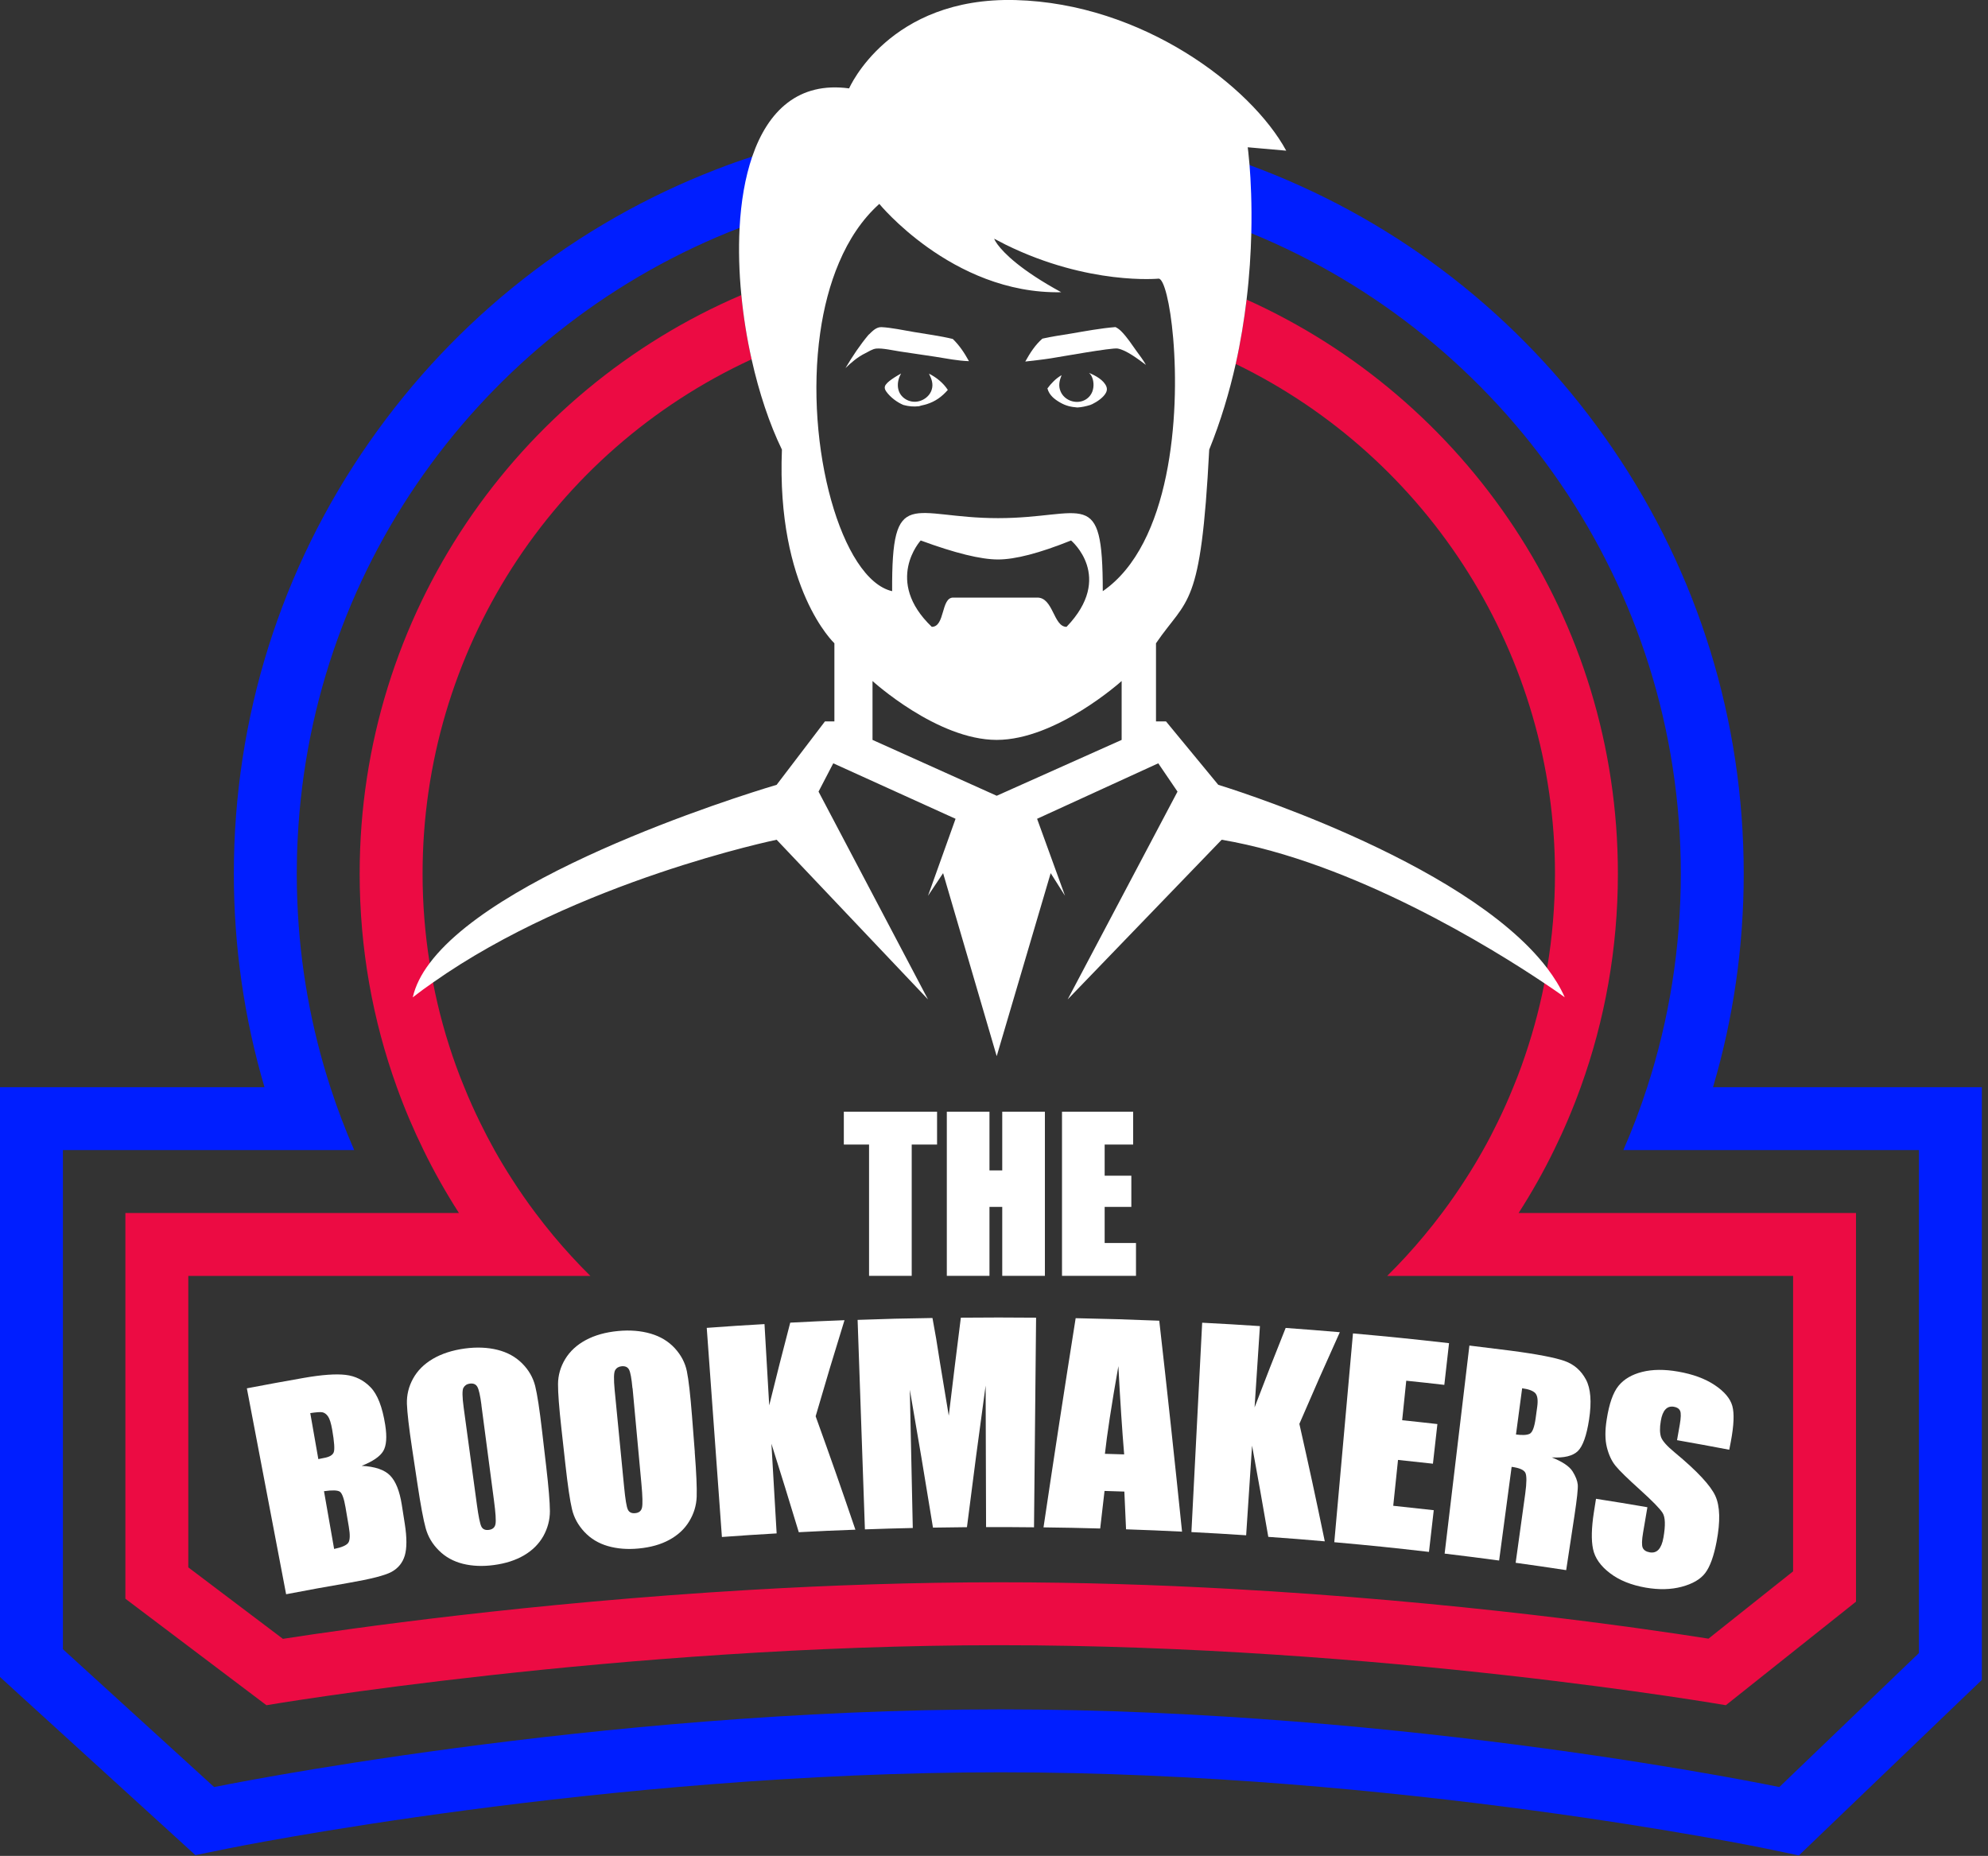
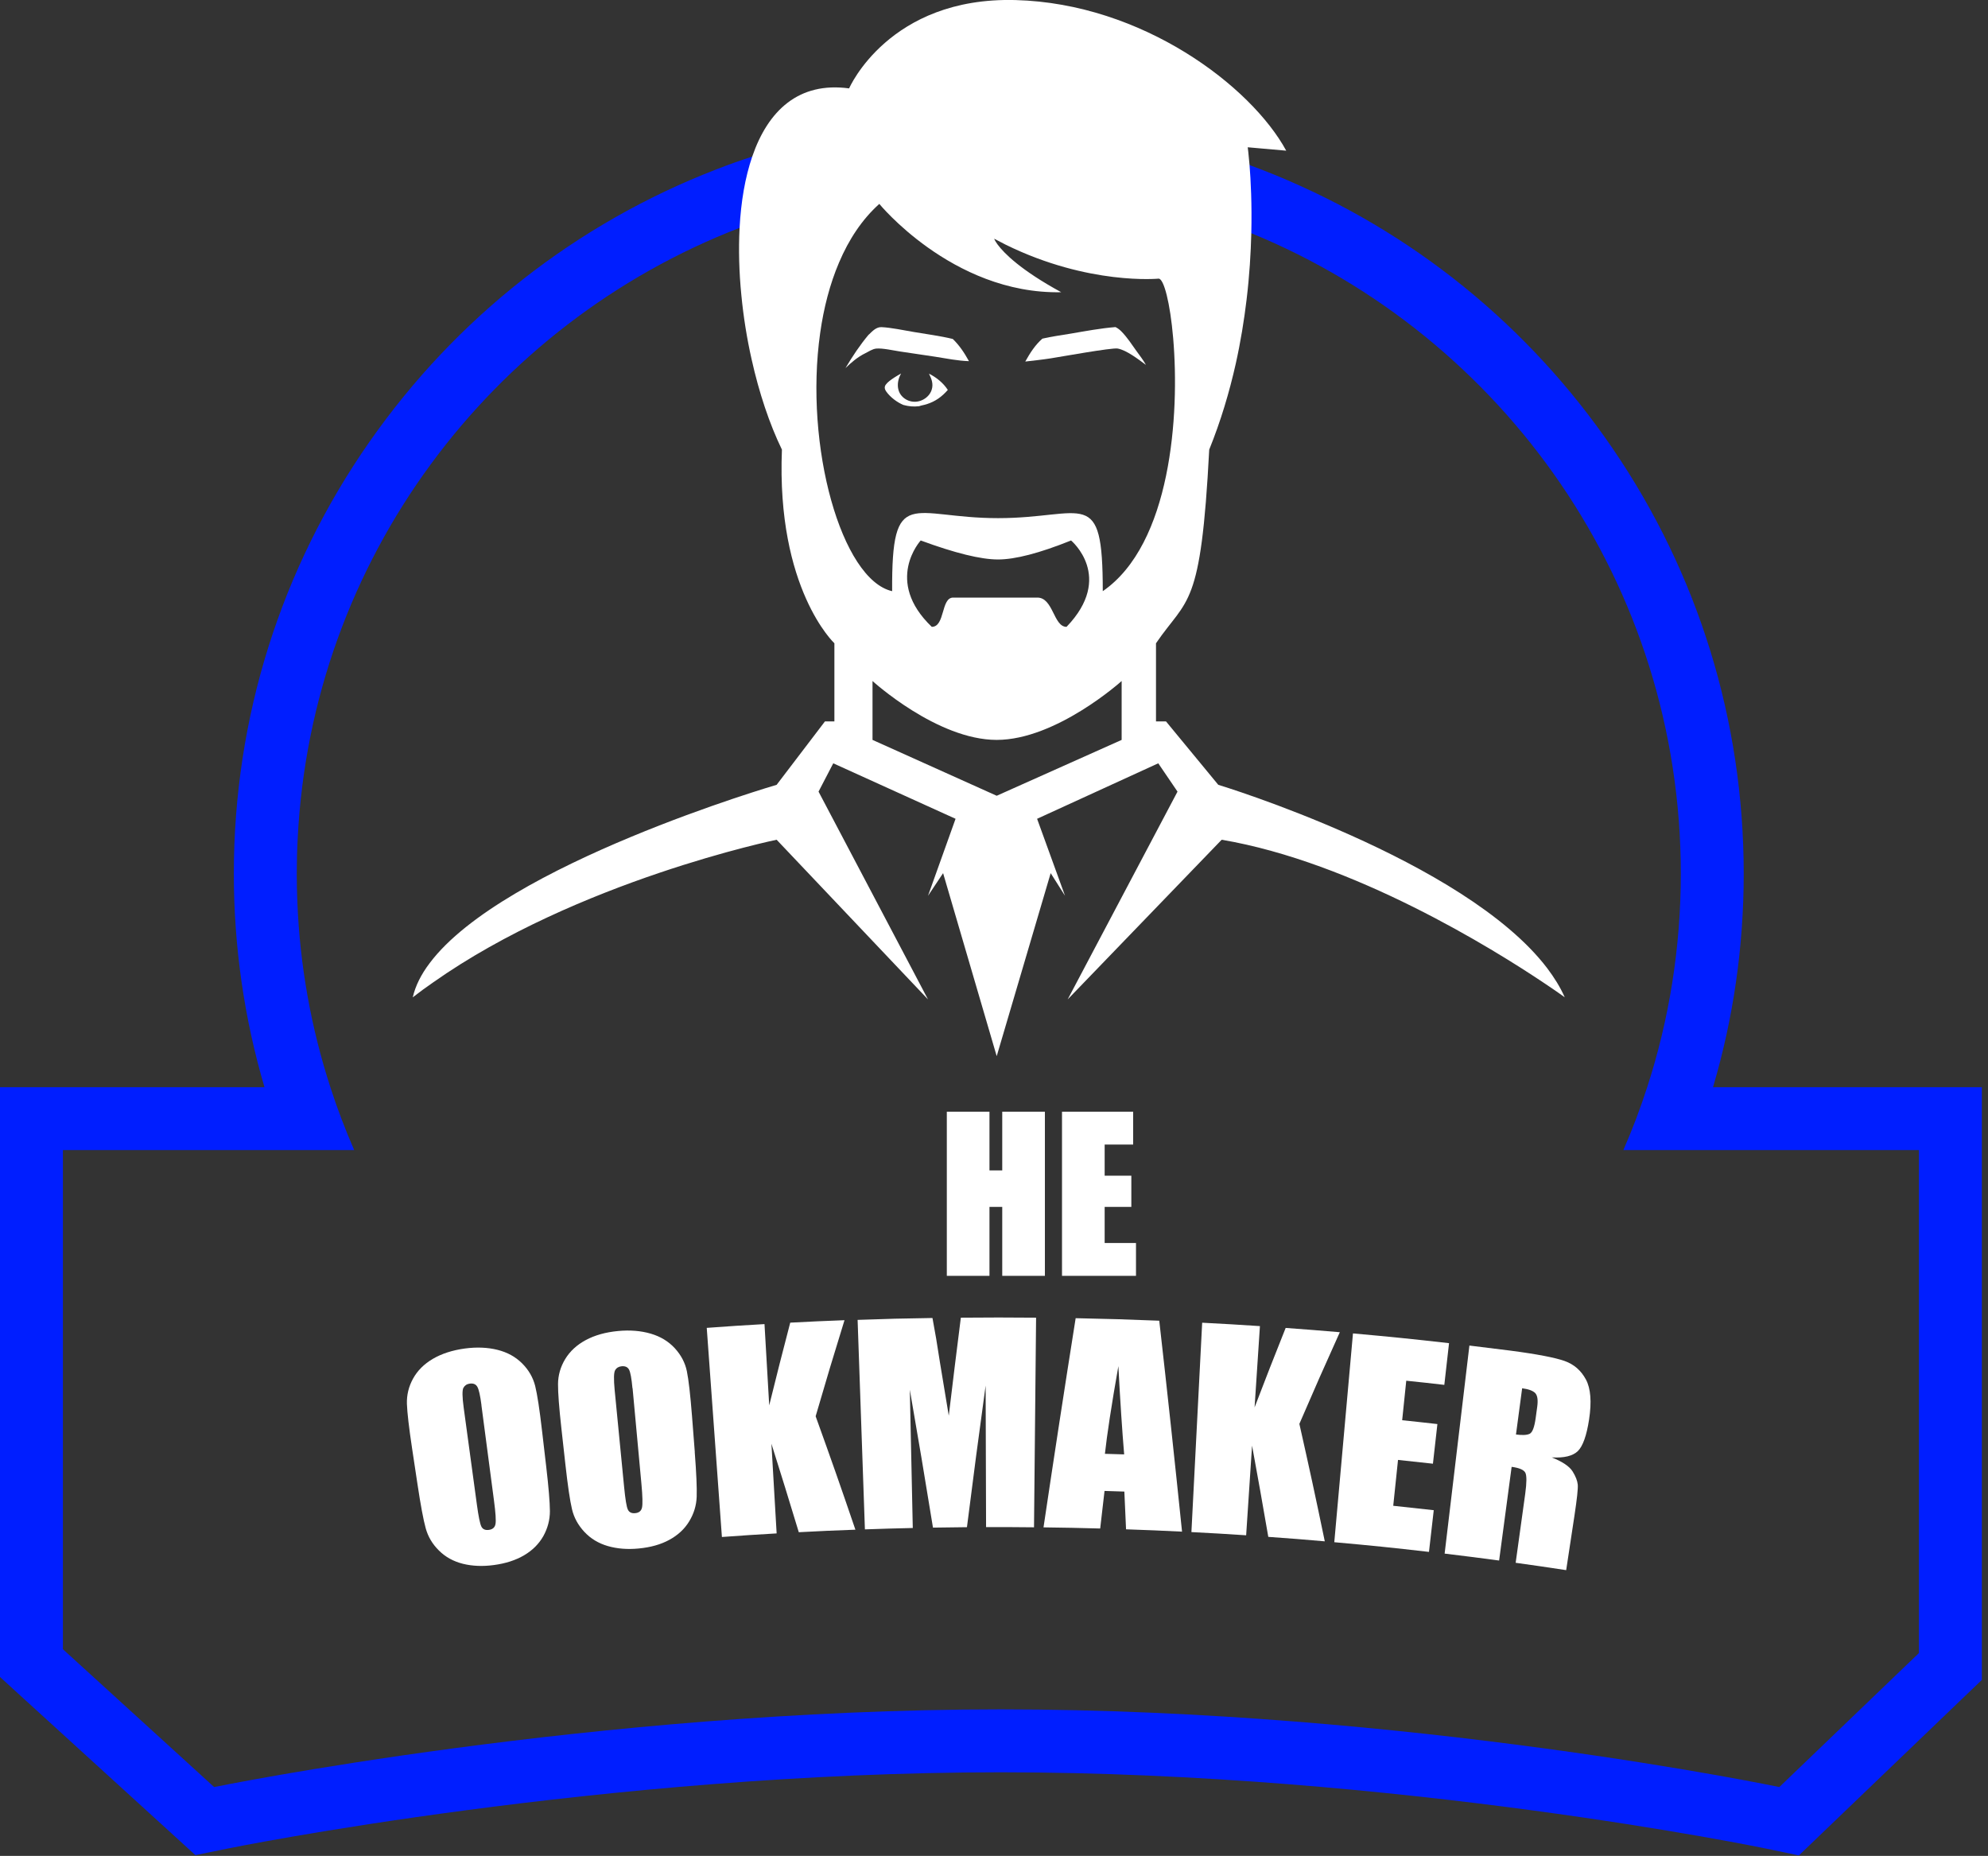
<svg xmlns="http://www.w3.org/2000/svg" width="316" height="295" viewBox="0 0 316 295" fill="none">
  <rect x="0" y="0" width="316" height="295" fill="#333333" stroke="none" />
  <g clip-path="url(#clip0_245_6)">
-     <path d="M39.24 220.68C42.86 219.99 44.67 219.66 48.3 219.02C51.16 218.52 53.37 218.36 54.92 218.54C56.47 218.72 57.79 219.37 58.9 220.51C60.01 221.65 60.78 223.64 61.23 226.48C61.53 228.4 61.43 229.79 60.92 230.65C60.41 231.51 59.27 232.29 57.49 233C59.62 233.11 61.13 233.63 62.02 234.55C62.91 235.47 63.52 237.01 63.86 239.15C64.05 240.37 64.15 240.98 64.34 242.2C64.69 244.43 64.68 246.11 64.34 247.27C63.99 248.42 63.29 249.28 62.23 249.86C61.17 250.43 58.91 251 55.44 251.6C51.45 252.29 49.46 252.65 45.48 253.41C43.4 242.5 41.32 231.59 39.24 220.68ZM49.32 224.63C49.83 227.55 50.09 229.01 50.6 231.93C50.98 231.85 51.27 231.79 51.48 231.75C52.35 231.6 52.88 231.3 53.05 230.84C53.22 230.39 53.14 229.19 52.8 227.24C52.62 226.21 52.4 225.51 52.13 225.13C51.86 224.75 51.55 224.54 51.21 224.48C50.87 224.43 50.23 224.48 49.31 224.62L49.32 224.63ZM51.5 237.03C52.15 240.7 52.47 242.54 53.11 246.21C54.33 245.96 55.08 245.63 55.36 245.23C55.64 244.83 55.67 243.97 55.44 242.65C55.23 241.42 55.13 240.81 54.92 239.59C54.68 238.18 54.38 237.36 54.02 237.11C53.66 236.87 52.82 236.84 51.5 237.03Z" fill="white" />
    <path d="M86.82 233.1C87.21 236.43 87.4 238.79 87.41 240.19C87.41 241.59 87.06 242.91 86.37 244.16C85.67 245.4 84.66 246.42 83.32 247.21C81.98 248 80.38 248.52 78.5 248.77C76.72 249.01 75.08 248.94 73.58 248.57C72.08 248.19 70.81 247.5 69.78 246.47C68.74 245.45 68.04 244.27 67.67 242.93C67.3 241.6 66.86 239.24 66.35 235.85L65.5 230.21C65 226.9 64.73 224.54 64.68 223.14C64.64 221.74 64.96 220.4 65.66 219.13C66.36 217.86 67.41 216.81 68.81 215.99C70.21 215.17 71.91 214.62 73.89 214.35C75.77 214.1 77.5 214.17 79.07 214.56C80.64 214.95 81.95 215.67 83 216.72C84.05 217.77 84.73 218.97 85.07 220.31C85.4 221.65 85.77 224.03 86.16 227.44C86.42 229.71 86.56 230.84 86.82 233.1ZM76.53 223.34C76.33 221.8 76.11 220.83 75.87 220.43C75.63 220.02 75.24 219.86 74.68 219.93C74.21 219.99 73.87 220.22 73.66 220.6C73.46 220.98 73.47 222.02 73.7 223.72C74.54 229.89 74.96 232.97 75.8 239.14C76.06 241.06 76.3 242.23 76.52 242.66C76.74 243.09 77.14 243.26 77.72 243.18C78.31 243.1 78.66 242.79 78.76 242.25C78.86 241.71 78.78 240.47 78.52 238.52C77.72 232.45 77.32 229.41 76.52 223.34H76.53Z" fill="white" />
    <path d="M110.43 230.8C110.69 234.14 110.79 236.51 110.74 237.91C110.69 239.31 110.29 240.62 109.54 241.84C108.8 243.06 107.74 244.03 106.38 244.77C105.02 245.51 103.4 245.96 101.51 246.14C99.72 246.31 98.09 246.18 96.61 245.75C95.13 245.32 93.89 244.57 92.89 243.5C91.9 242.44 91.23 241.23 90.92 239.89C90.6 238.55 90.25 236.17 89.87 232.76C89.62 230.49 89.49 229.36 89.24 227.09C88.87 223.76 88.69 221.4 88.7 220C88.71 218.6 89.09 217.27 89.84 216.03C90.59 214.79 91.68 213.78 93.11 213.01C94.54 212.24 96.25 211.76 98.24 211.57C100.13 211.39 101.85 211.53 103.41 211.98C104.96 212.43 106.24 213.2 107.25 214.29C108.25 215.38 108.9 216.6 109.18 217.96C109.46 219.31 109.73 221.7 110 225.12C110.18 227.39 110.27 228.53 110.44 230.8H110.43ZM100.53 220.65C100.39 219.11 100.21 218.13 99.99 217.71C99.77 217.3 99.38 217.12 98.82 217.17C98.34 217.22 98 217.42 97.78 217.8C97.56 218.17 97.54 219.21 97.7 220.92C98.3 227.12 98.6 230.21 99.21 236.41C99.4 238.33 99.59 239.52 99.8 239.95C100 240.39 100.4 240.58 100.98 240.52C101.58 240.46 101.93 240.17 102.05 239.63C102.17 239.09 102.14 237.85 101.96 235.9C101.4 229.8 101.11 226.75 100.55 220.65H100.53Z" fill="white" />
    <path d="M134.23 209.87C132.35 215.96 131.43 219.01 129.65 225.12C132.24 232.32 133.51 235.93 135.97 243.15C132.37 243.28 130.57 243.36 126.97 243.55C125.26 237.92 124.39 235.1 122.62 229.48C122.95 235.18 123.12 238.04 123.45 243.74C119.97 243.94 118.23 244.06 114.75 244.31C113.95 233.23 113.14 222.15 112.34 211.07C116.01 210.8 117.85 210.68 121.52 210.47C121.82 215.64 121.97 218.22 122.27 223.39C123.57 218.13 124.24 215.5 125.61 210.24C129.06 210.06 130.78 209.98 134.23 209.85V209.87Z" fill="white" />
    <path d="M164.69 209.45C164.58 220.56 164.47 231.66 164.36 242.77C161.31 242.74 159.79 242.73 156.74 242.74C156.71 233.74 156.7 229.24 156.67 220.24C155.44 229.24 154.84 233.75 153.7 242.75C151.54 242.77 150.46 242.78 148.3 242.82C146.87 234.05 146.14 229.67 144.62 220.9C144.81 229.69 144.9 234.09 145.09 242.88C142.04 242.95 140.52 242.99 137.48 243.1C137.09 232 136.71 220.9 136.32 209.8C141.08 209.63 143.46 209.57 148.22 209.5C148.6 211.5 149 213.85 149.41 216.57C149.98 219.95 150.25 221.64 150.81 225.03C151.56 218.8 151.94 215.68 152.73 209.45C157.52 209.41 159.91 209.41 164.69 209.45Z" fill="white" />
    <path d="M184.27 209.94C185.54 221.11 186.74 232.28 187.89 243.46C184.33 243.29 182.55 243.21 178.99 243.09C178.89 240.69 178.83 239.49 178.72 237.09C177.46 237.05 176.83 237.03 175.57 236.99C175.29 239.38 175.15 240.57 174.88 242.96C171.28 242.86 169.48 242.83 165.87 242.78C167.52 231.69 169.22 220.61 170.98 209.53C176.3 209.64 178.95 209.72 184.27 209.93V209.94ZM178.69 231.18C178.37 227.39 178.06 222.72 177.77 217.15C176.65 223.5 175.95 228.15 175.63 231.09C176.85 231.12 177.46 231.14 178.69 231.18Z" fill="white" />
    <path d="M212.97 211.76C210.35 217.57 209.06 220.49 206.54 226.33C208.22 233.79 209.03 237.53 210.58 245C206.99 244.69 205.19 244.54 201.6 244.29C200.6 238.49 200.08 235.59 199.02 229.79C198.64 235.49 198.46 238.34 198.08 244.04C194.6 243.81 192.86 243.71 189.38 243.53C189.95 232.44 190.52 221.34 191.09 210.25C194.77 210.44 196.6 210.55 200.27 210.79C199.93 215.96 199.76 218.54 199.42 223.71C201.36 218.65 202.35 216.12 204.36 211.08C207.8 211.33 209.53 211.47 212.97 211.76Z" fill="white" />
    <path d="M215.05 211.95C221.17 212.5 224.22 212.81 230.33 213.5C230.03 216.15 229.88 217.48 229.58 220.13C227.16 219.85 225.95 219.72 223.53 219.47C223.27 221.98 223.14 223.24 222.88 225.75C225.12 225.98 226.24 226.11 228.48 226.36C228.19 228.88 228.05 230.14 227.77 232.66C225.55 232.41 224.44 232.29 222.22 232.06C221.92 234.98 221.76 236.43 221.46 239.35C224.04 239.62 225.32 239.76 227.9 240.05C227.6 242.7 227.44 244.03 227.14 246.68C221.13 245.99 218.11 245.68 212.09 245.14C213.08 234.08 214.07 223.01 215.06 211.95H215.05Z" fill="white" />
    <path d="M233.56 213.88C236.15 214.19 237.44 214.35 240.03 214.68C244.34 215.24 247.24 215.81 248.72 216.34C250.2 216.87 251.32 217.85 252.09 219.28C252.85 220.71 253.02 222.82 252.59 225.63C252.2 228.19 251.6 229.87 250.81 230.65C250.01 231.43 248.63 231.77 246.66 231.66C248.36 232.34 249.46 233.08 249.96 233.87C250.46 234.67 250.73 235.37 250.79 235.98C250.85 236.59 250.67 238.23 250.27 240.89C249.74 244.37 249.48 246.1 248.95 249.58C245.74 249.09 244.13 248.86 240.92 248.41C241.53 244.02 241.83 241.83 242.44 237.44C242.68 235.67 242.69 234.56 242.46 234.1C242.23 233.64 241.5 233.32 240.28 233.16C239.48 239.12 239.08 242.1 238.29 248.05C234.83 247.59 233.09 247.37 229.63 246.95C230.94 235.92 232.26 224.89 233.57 213.86L233.56 213.88ZM241.95 220.68C241.56 223.62 241.36 225.09 240.97 228.02C241.98 228.15 242.7 228.12 243.14 227.91C243.58 227.7 243.9 226.87 244.1 225.41C244.2 224.68 244.25 224.32 244.35 223.59C244.49 222.54 244.39 221.83 244.04 221.45C243.69 221.07 242.99 220.81 241.95 220.67V220.68Z" fill="white" />
-     <path d="M274.87 230.44C271.55 229.81 269.89 229.51 266.57 228.92C266.74 227.95 266.83 227.46 267 226.49C267.2 225.35 267.22 224.61 267.06 224.26C266.9 223.91 266.57 223.69 266.07 223.61C265.53 223.52 265.08 223.65 264.73 224.03C264.38 224.4 264.13 225.01 263.99 225.87C263.8 226.97 263.83 227.82 264.03 228.43C264.24 229.03 264.96 229.85 266.21 230.88C269.78 233.83 271.92 236.15 272.66 237.78C273.41 239.41 273.47 241.84 272.86 245.04C272.42 247.37 271.81 249.04 271.05 250.04C270.29 251.04 269.04 251.76 267.32 252.22C265.6 252.68 263.7 252.72 261.6 252.36C259.3 251.96 257.4 251.2 255.91 250.06C254.42 248.93 253.52 247.65 253.22 246.23C252.92 244.81 252.97 242.86 253.35 240.4C253.49 239.54 253.55 239.11 253.69 238.24C256.96 238.75 258.6 239.02 261.86 239.58C261.59 241.18 261.45 241.98 261.18 243.58C260.97 244.81 260.95 245.62 261.11 246.01C261.28 246.4 261.65 246.65 262.23 246.75C262.81 246.85 263.28 246.7 263.64 246.31C264 245.91 264.26 245.28 264.41 244.4C264.75 242.47 264.71 241.15 264.27 240.47C263.83 239.78 262.61 238.54 260.66 236.78C258.7 235.01 257.4 233.75 256.79 232.99C256.18 232.24 255.72 231.26 255.42 230.06C255.12 228.86 255.11 227.39 255.39 225.64C255.78 223.12 256.41 221.33 257.28 220.27C258.15 219.21 259.4 218.48 261.03 218.07C262.66 217.66 264.57 217.64 266.73 218.02C269.1 218.43 271.05 219.15 272.57 220.17C274.1 221.19 275.03 222.3 275.36 223.48C275.69 224.67 275.61 226.56 275.12 229.16C275.02 229.68 274.97 229.94 274.87 230.45V230.44Z" fill="white" />
-     <path d="M148.95 176.71V181.93H144.92V202.8H138.14V181.93H134.13V176.71H148.95Z" fill="white" />
    <path d="M166.09 176.71V202.8H159.31V191.84H157.28V202.8H150.5V176.71H157.28V186.04H159.31V176.71H166.09Z" fill="white" />
    <path d="M168.81 176.71H180.12V181.93H175.59V186.88H179.83V191.84H175.59V197.58H180.57V202.8H168.81V176.71Z" fill="white" />
-     <path d="M241.39 192.81C243.45 189.6 245.34 186.26 247.02 182.81C248.61 179.57 250.03 176.23 251.26 172.81C255.09 162.21 257.17 150.79 257.17 138.87C257.17 98.24 232.94 63.27 198.15 47.62C197.76 50.87 197.21 54.31 196.42 57.85C227.34 72.85 247.17 104.36 247.17 138.87C247.17 143.95 246.75 148.95 245.92 153.88C245.79 154.69 245.64 155.49 245.49 156.29C244.62 160.75 243.39 165.14 241.85 169.43C241.44 170.56 241.01 171.69 240.54 172.81C239.78 174.7 238.94 176.58 238.03 178.43C237.32 179.89 236.56 181.36 235.74 182.81C234.87 184.36 233.95 185.9 232.97 187.41C231.79 189.25 230.54 191.06 229.22 192.81C228.3 194.04 227.35 195.24 226.37 196.41C224.51 198.65 222.55 200.79 220.5 202.81H285.02V249.77L271.57 260.47C260.7 258.75 231.42 254.53 195.61 252.56C183.94 251.91 171.57 251.51 158.93 251.51C145.24 251.51 131.81 251.98 119.21 252.72C84.21 254.77 55.54 258.86 44.97 260.5L29.93 249.14V202.81H93.84C91.79 200.79 89.83 198.65 87.96 196.41C86.99 195.24 86.04 194.04 85.12 192.81C83.8 191.06 82.55 189.25 81.37 187.41C80.4 185.9 79.47 184.37 78.6 182.81C77.79 181.36 77.02 179.88 76.3 178.4C75.4 176.57 74.56 174.7 73.8 172.81C73.33 171.69 72.89 170.55 72.48 169.41C70.92 165.09 69.7 160.67 68.83 156.17C68.63 155.15 68.45 154.12 68.3 153.09C67.55 148.42 67.17 143.67 67.17 138.87C67.17 103.63 87.61 71.81 119.47 57.11C118.72 53.79 118.17 50.34 117.84 46.9C82.17 62.17 57.17 97.6 57.17 138.87C57.17 150.79 59.25 162.21 63.08 172.81C64.31 176.23 65.73 179.57 67.32 182.81C69 186.26 70.89 189.6 72.95 192.81H19.93V254.12L42.35 271.05C42.35 271.05 98.45 261.51 158.93 261.51C219.41 261.51 274.33 271.05 274.33 271.05L295.02 254.59V192.81H241.39Z" fill="#EC0B43" />
    <path d="M272.29 172.81C275.53 161.85 277.17 150.44 277.17 138.87C277.17 114.6 269.96 91.21 256.31 71.25C243 51.76 224.46 36.74 202.69 27.82C201.34 27.27 199.98 26.74 198.62 26.24C185.38 21.34 171.46 18.87 157.17 18.87C144.28 18.87 131.66 20.89 119.57 24.89C117.68 25.5 115.81 26.17 113.95 26.89C91.6 35.52 72.5 50.51 58.72 70.24C44.62 90.43 37.17 114.16 37.17 138.87C37.17 150.44 38.81 161.84 42.04 172.81H0V266.56L3.26 269.54L27.3 291.45L31.06 294.88L36.05 293.86C36.64 293.73 96.04 281.71 159.07 281.71C222.1 281.71 280.2 293.73 280.78 293.85L285.94 294.93L289.75 291.27L311.94 269.98L315.02 267.03V172.81H272.29ZM305.02 262.76L282.83 284.06C282.83 284.06 223.94 271.71 159.07 271.71C94.2 271.71 34.04 284.06 34.04 284.06L10 262.15V182.81H56.3C54.88 179.56 53.61 176.22 52.51 172.81C49.47 163.44 47.66 153.53 47.26 143.25C47.2 141.8 47.17 140.34 47.17 138.87C47.17 136.98 47.22 135.11 47.32 133.25C49.54 88.9 78.04 51.48 117.56 36.22C129.85 31.47 143.2 28.87 157.17 28.87C171.94 28.87 186.03 31.78 198.9 37.07C238.96 53.5 267.17 92.89 267.17 138.87C267.17 150.71 265.3 162.12 261.83 172.81C260.73 176.22 259.46 179.56 258.04 182.81H305.02V262.76Z" fill="#001EFF" />
    <path d="M245.92 153.88C232.73 136.58 193.65 124.75 193.65 124.75L185.34 114.67H183.75V102.25C188.79 94.87 190.89 96.97 192.21 71.47C194.06 66.9 195.42 62.3 196.42 57.85C197.21 54.31 197.76 50.87 198.15 47.62C198.61 43.79 198.82 40.23 198.9 37.07C199.01 32.4 198.81 28.63 198.62 26.24C198.47 24.42 198.33 23.41 198.33 23.41L204.45 23.95C198.87 13.69 181.59 0.55 161.43 0.01C141.27 -0.53 134.97 14.05 134.97 14.05C126.94 12.96 122.07 17.6 119.57 24.89C118.43 28.21 117.78 32.08 117.56 36.22C117.38 39.65 117.48 43.27 117.84 46.9C118.17 50.34 118.72 53.79 119.47 57.11C120.65 62.41 122.31 67.39 124.29 71.47C123.39 93.61 132.63 102.25 132.63 102.25V114.67H131.13L123.45 124.75C123.45 124.75 80.07 137.39 68.3 153.09C66.95 154.87 66.03 156.69 65.61 158.53C66.66 157.71 67.74 156.92 68.83 156.17C91.75 140.01 123.45 133.48 123.45 133.48L147.51 158.86L130.11 125.83L132.45 121.33L151.89 130.15L147.51 142.39L149.91 138.79L158.43 167.88L167.01 138.79L169.29 142.39L164.85 130.15L184.11 121.33L187.17 125.83L169.71 158.86L194.19 133.48C215.18 137.04 237.35 150.83 245.49 156.29C247.44 157.59 248.58 158.42 248.72 158.52C248.02 156.93 247.06 155.39 245.92 153.88ZM130.37 52.93C130.93 48.96 131.91 45.15 133.37 41.73C134.92 38.07 137.03 34.87 139.77 32.41C139.77 32.41 142.59 35.86 147.48 39.34C152.58 42.97 159.93 46.63 168.69 46.45C162.21 42.92 159.6 40.24 158.59 38.89C158.18 38.33 158.04 38 158.02 37.94C158.65 38.28 159.27 38.6 159.89 38.91C173.07 45.38 184.17 44.29 184.17 44.29C185 44.29 186 48.14 186.48 53.75C187.53 65.95 186.14 86.49 175.29 93.97C175.29 77.05 172.44 82.36 158.64 82.36C144.84 82.36 141.71 76.96 141.81 93.97C133.77 92.12 127.81 70.94 130.37 52.93ZM169.53 99.64C167.43 99.64 167.43 94.9 164.82 94.99H151.5C149.55 94.99 150.24 99.64 148.11 99.64C140.46 92.32 146.35 85.91 146.35 85.91C151.81 87.923 155.907 88.93 158.64 88.93C161.373 88.93 165.243 87.923 170.25 85.91C170.25 85.91 177.18 91.69 169.53 99.64ZM178.29 117.61L158.43 126.49L138.69 117.61V108.25C138.69 108.25 148.95 117.61 158.43 117.61C167.91 117.61 178.29 108.25 178.29 108.25V117.61Z" fill="white" />
    <path d="M165.69 53.83C167.16 53.48 168.7 53.29 170.2 53.03C172.56 52.63 174.92 52.18 177.31 51.99C177.67 52.17 177.96 52.39 178.24 52.67C179.15 53.59 179.9 54.75 180.65 55.8C181.16 56.51 181.73 57.23 182.15 58C180.96 57.13 179.07 55.65 177.65 55.4C176.74 55.24 168.62 56.71 167.02 56.96C165.68 57.17 164.32 57.31 162.97 57.47C163.72 56.13 164.52 54.85 165.69 53.83Z" fill="white" />
-     <path d="M168.74 59.64C168.4 60.5 168.2 61.32 168.58 62.21C168.87 62.9 169.44 63.42 170.14 63.69C170.83 63.95 171.62 63.96 172.3 63.65C172.93 63.37 173.42 62.84 173.65 62.19C173.92 61.42 173.87 60.46 173.48 59.74C173.39 59.56 173.25 59.42 173.11 59.28C174.09 59.67 175.43 60.39 175.86 61.43C175.99 61.75 175.97 62.07 175.82 62.38C175.43 63.18 174.36 63.88 173.58 64.26C173.49 64.29 173.4 64.32 173.31 64.37C172.61 64.58 171.98 64.73 171.25 64.77C170.24 64.69 169.43 64.51 168.54 64C167.61 63.47 166.78 62.82 166.49 61.74C167.13 60.89 167.8 60.19 168.73 59.64H168.74Z" fill="white" />
    <path d="M143.23 59.37C143.16 59.51 143.08 59.65 143.02 59.79C142.69 60.56 142.59 61.47 142.91 62.25C143.18 62.92 143.74 63.42 144.41 63.68C145.14 63.96 145.92 63.91 146.62 63.58C147.29 63.26 147.84 62.71 148.08 62C148.4 61.05 148.09 60.25 147.67 59.4C148.84 59.98 149.94 60.87 150.66 61.98C149.7 63.07 148.69 63.81 147.29 64.25C146.9 64.38 146.47 64.43 146.09 64.57C145.2 64.67 144.46 64.6 143.6 64.37C142.59 63.95 141.53 63.15 140.89 62.26C140.72 62.02 140.58 61.75 140.65 61.45C140.82 60.71 142.6 59.74 143.24 59.36L143.23 59.37Z" fill="white" />
    <path d="M138.1 53.19C138.66 52.65 139.27 51.97 140.11 52C141.58 52.06 143.72 52.51 145.25 52.77C147.3 53.12 149.43 53.39 151.45 53.88C152.53 54.93 153.29 56.09 154.02 57.41C152.23 57.35 150.41 56.98 148.64 56.7C146.78 56.41 144.92 56.16 143.06 55.87C142.01 55.71 140.27 55.31 139.26 55.41C138.7 55.47 138.06 55.88 137.56 56.14C136.35 56.73 135.35 57.58 134.39 58.51C135.51 56.63 136.67 54.87 138.08 53.19H138.1Z" fill="white" />
  </g>
  <defs>
    <clipPath id="clip0_245_6">
      <rect width="315.02" height="294.93" fill="white" />
    </clipPath>
  </defs>
</svg>